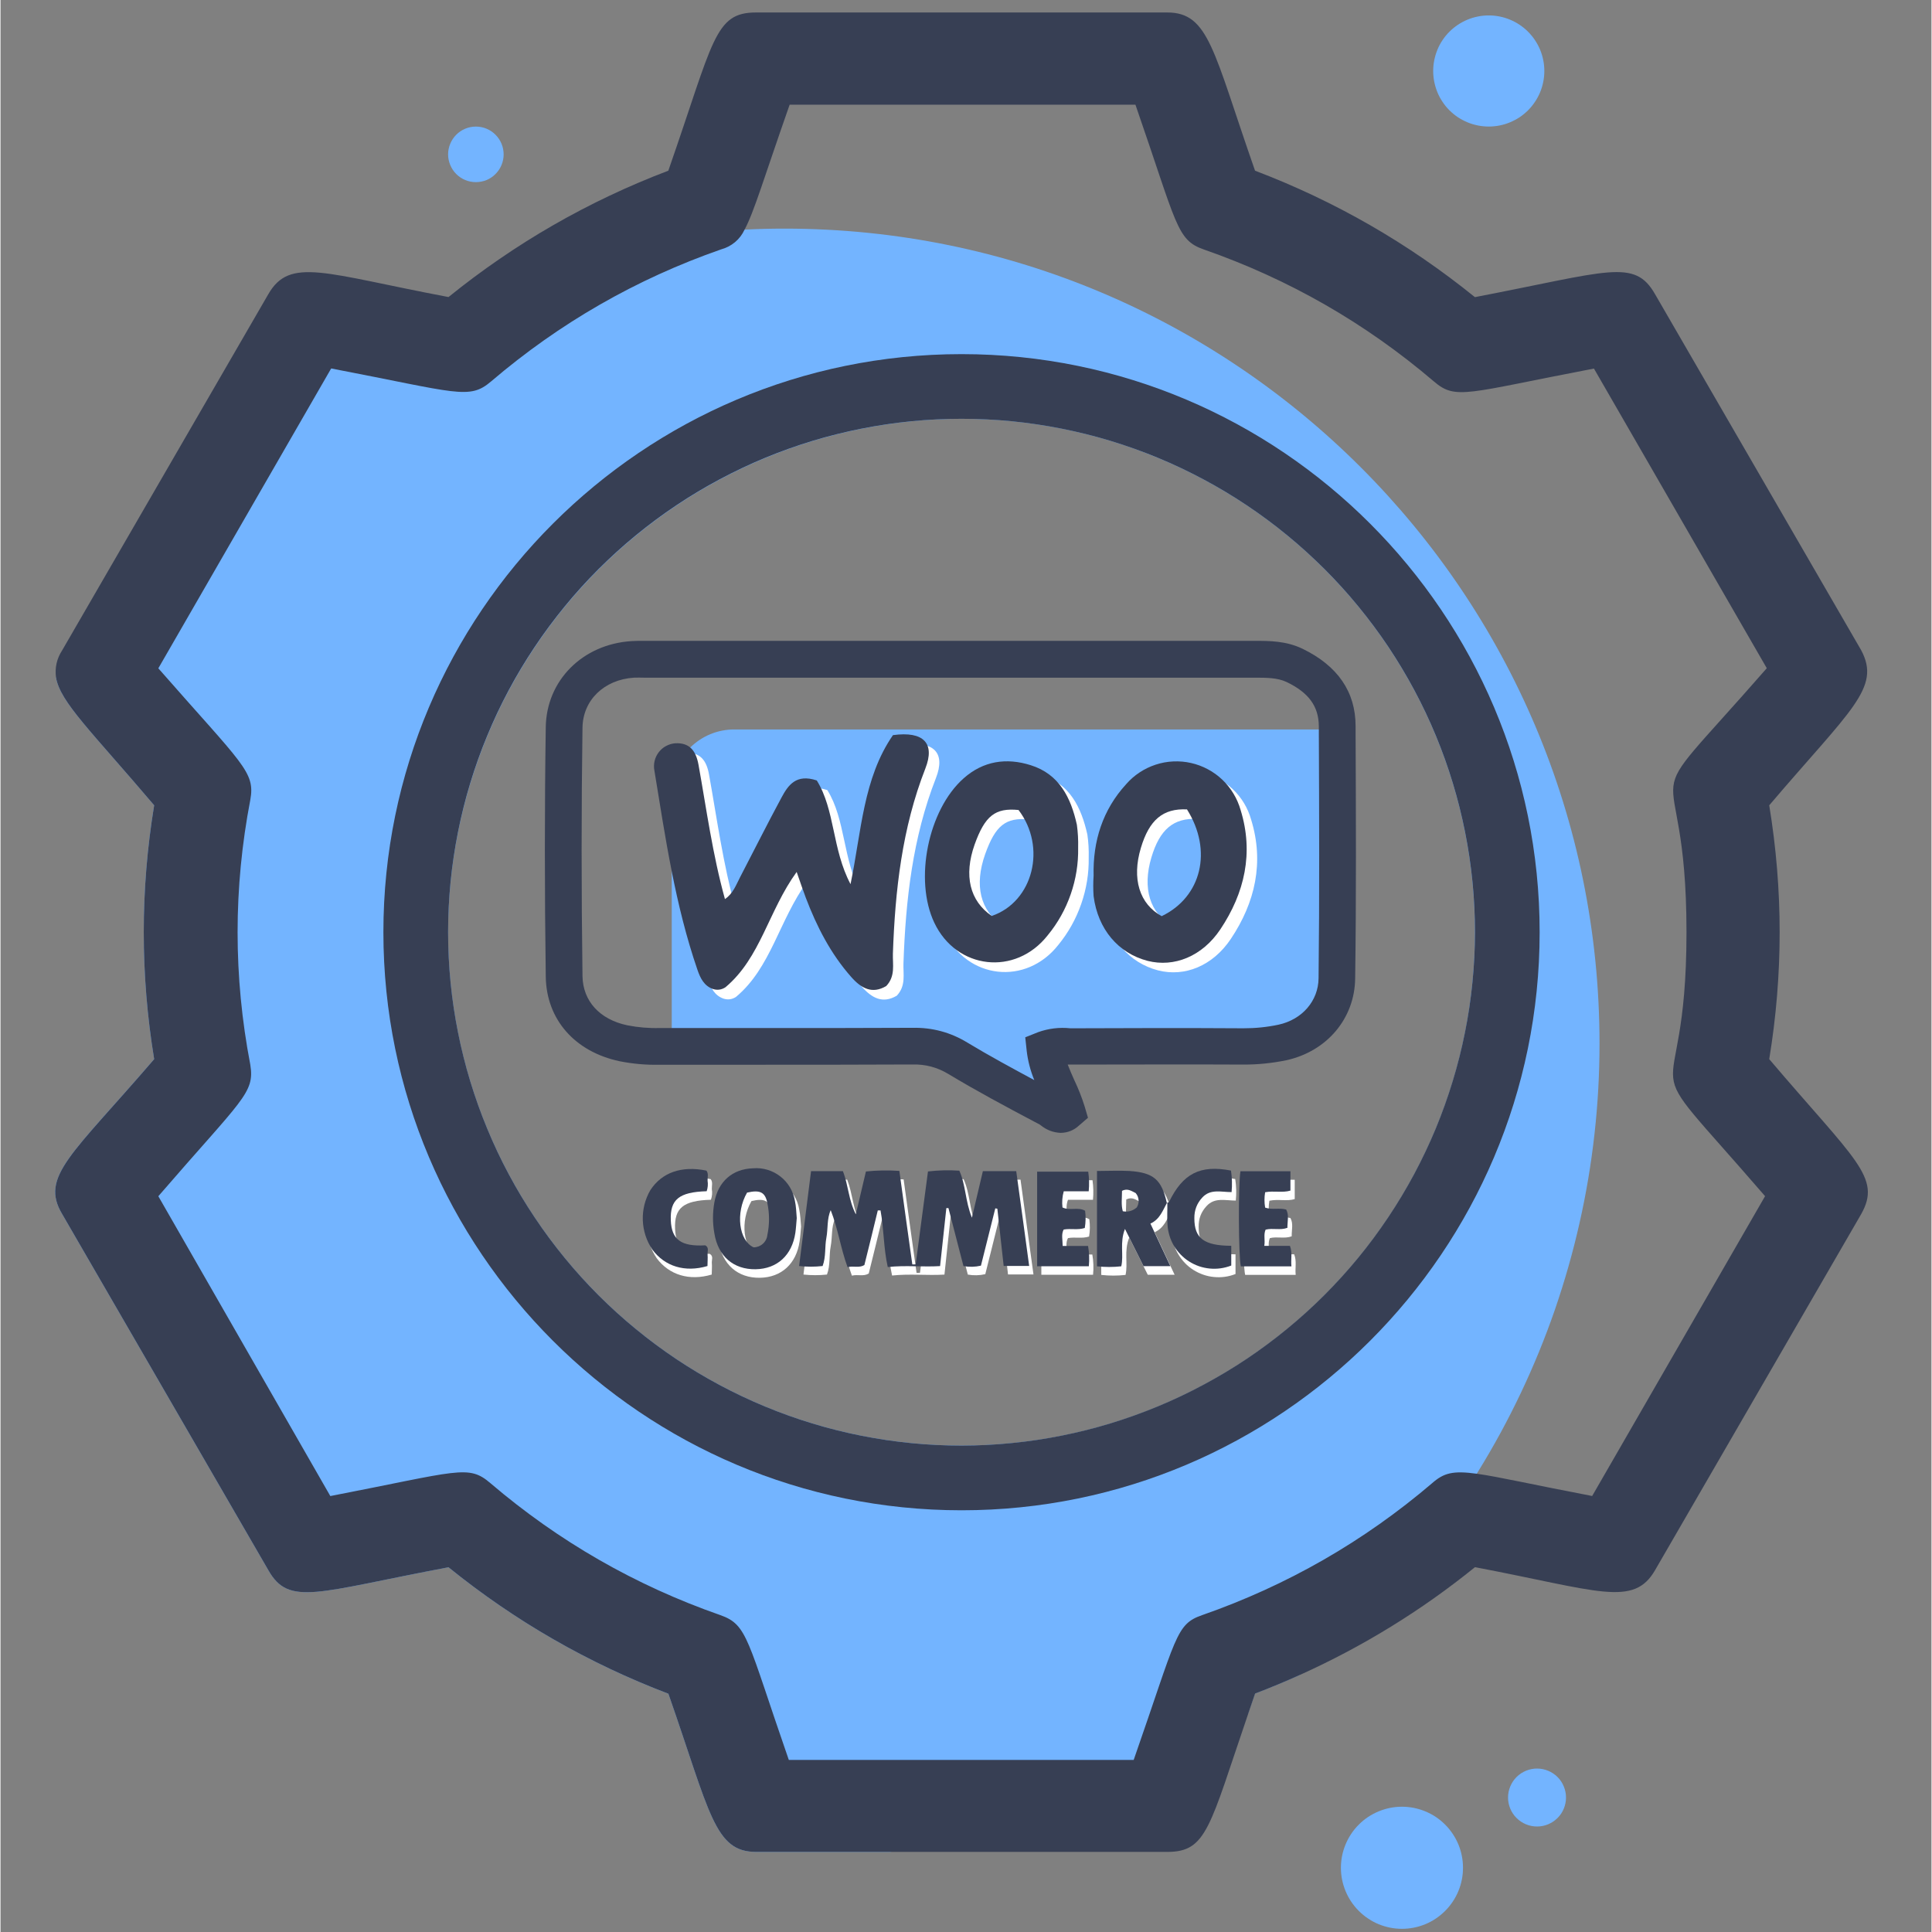
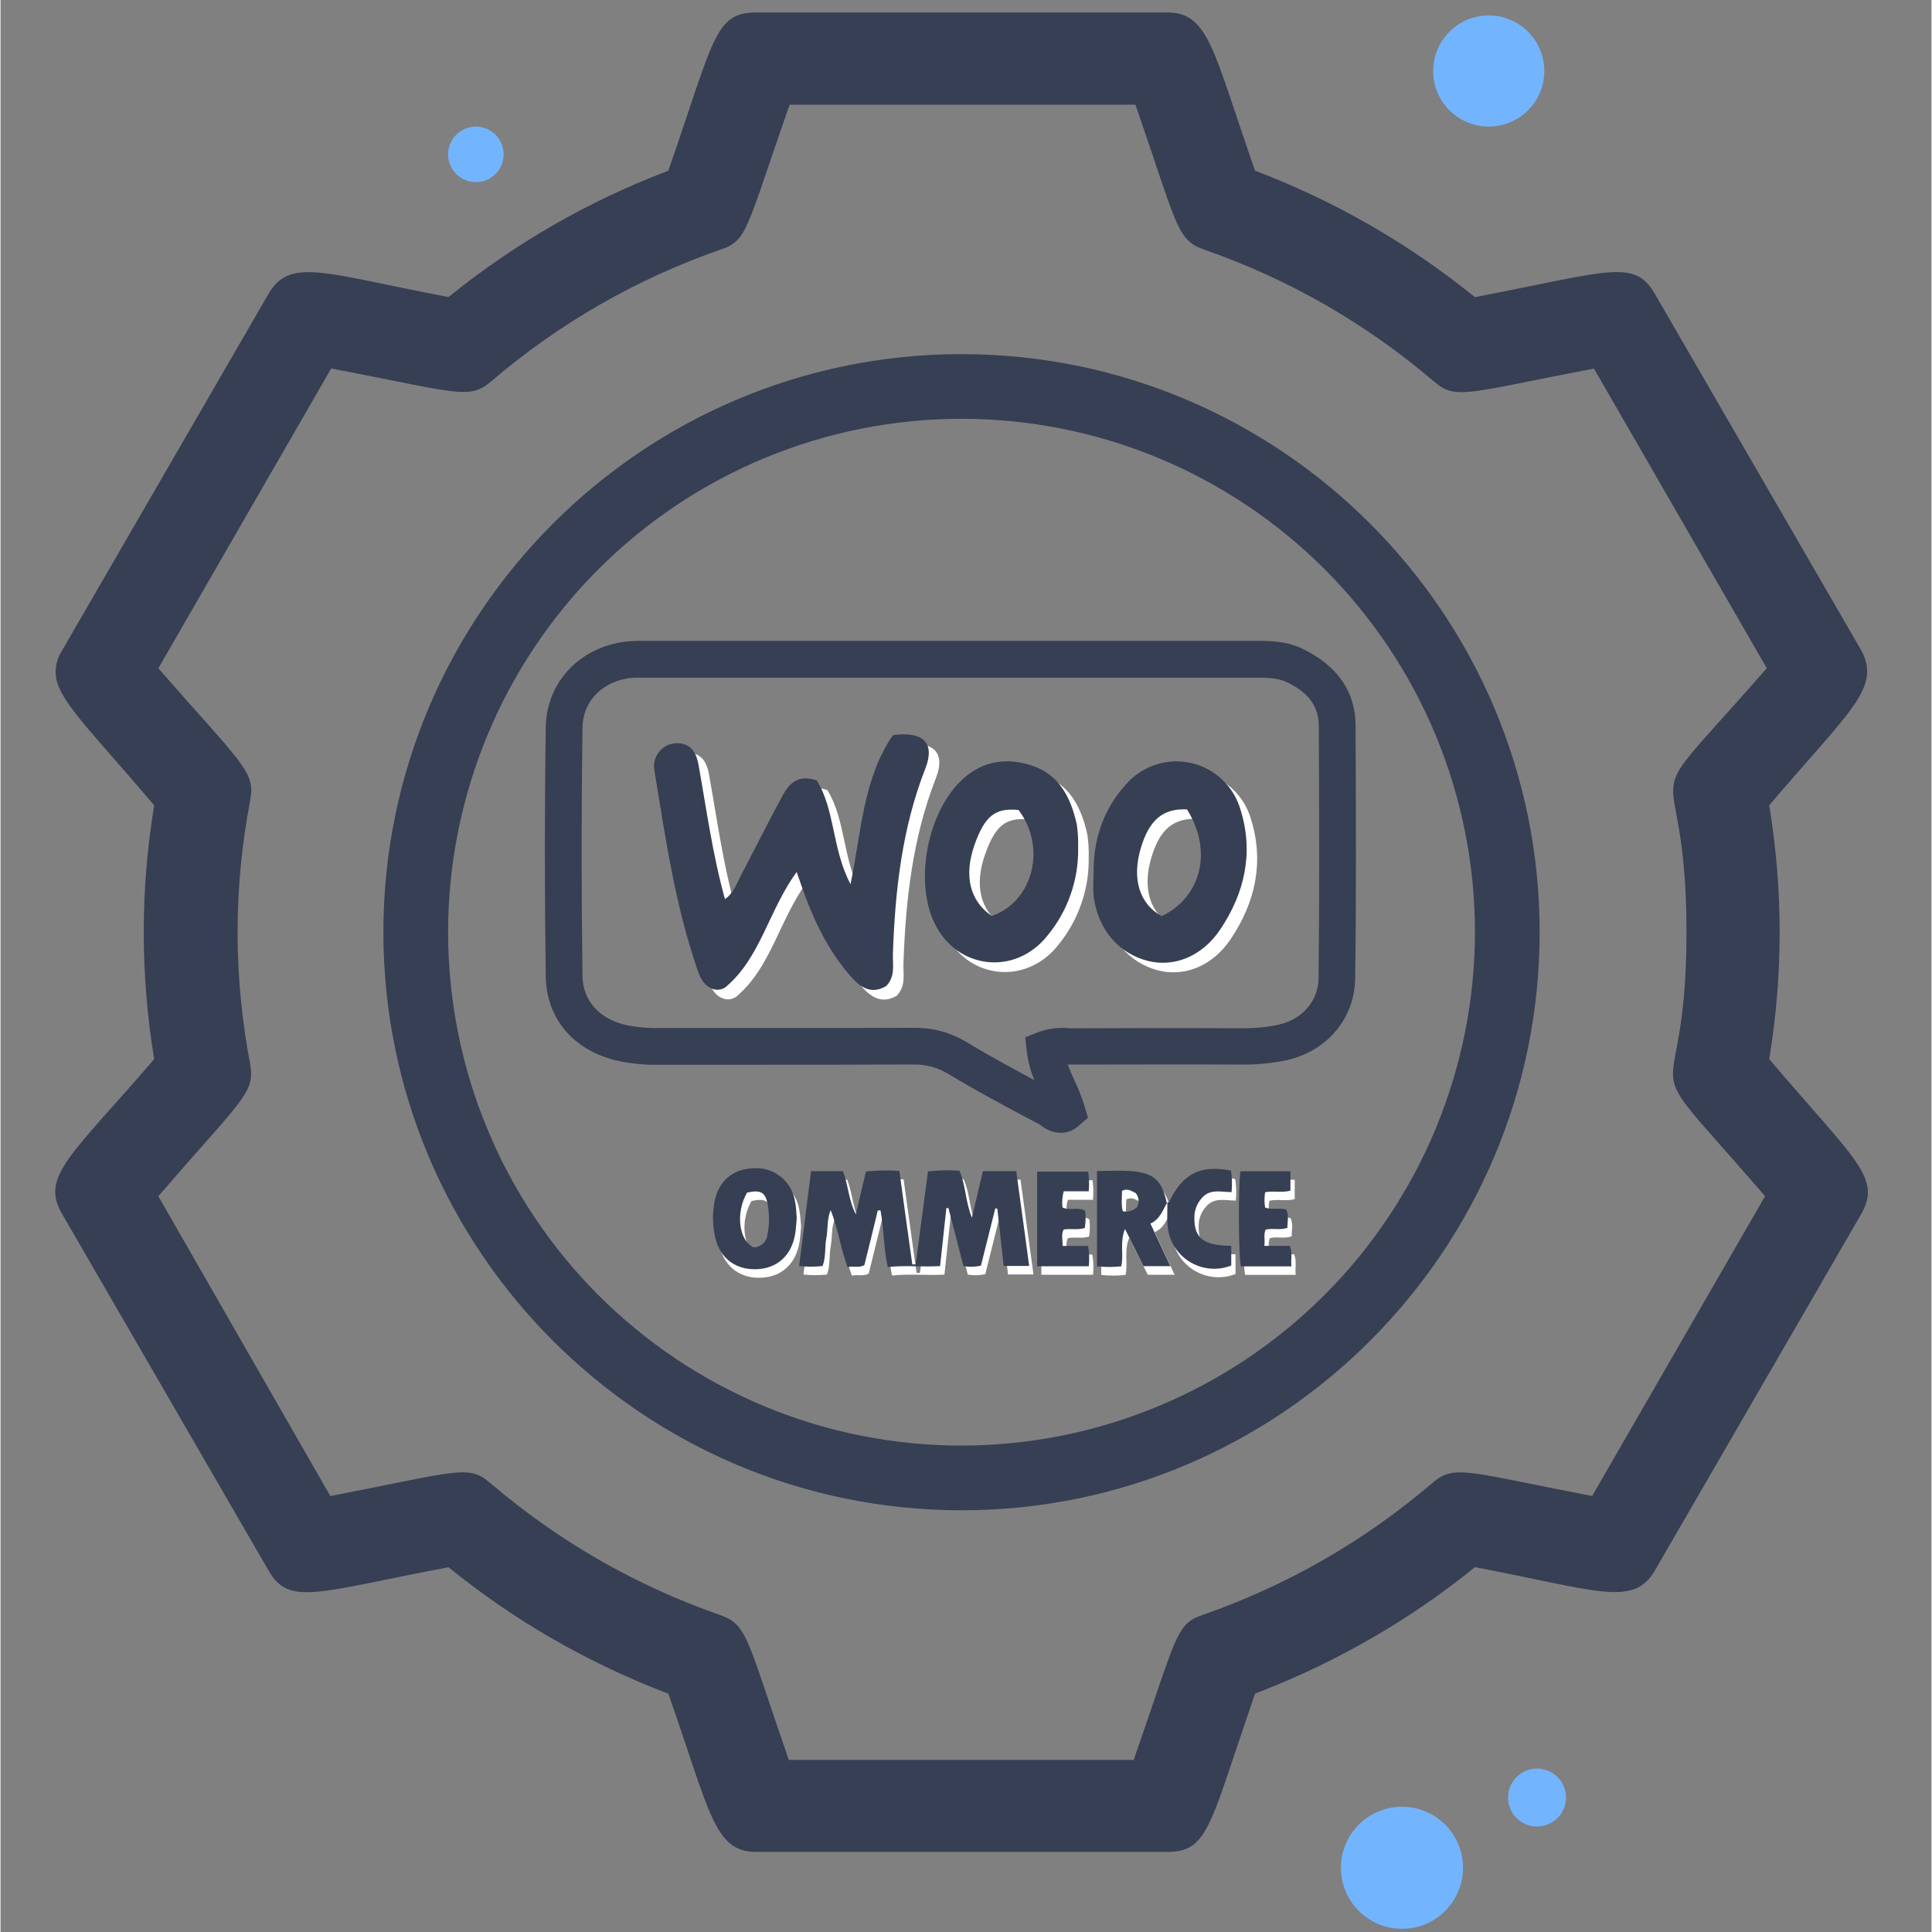
<svg xmlns="http://www.w3.org/2000/svg" width="300" viewBox="0 0 224.88 225" height="300" preserveAspectRatio="xMidYMid meet">
  <rect x="0" y="0" width="224.88" height="225" fill="#808080" stroke="none" />
  <defs>
    <clipPath id="7c357c582d">
-       <path d="M 6.371 26.047 L 186.961 26.047 L 186.961 215.945 L 6.371 215.945 Z M 6.371 26.047 " clip-rule="nonzero" />
-     </clipPath>
+       </clipPath>
    <clipPath id="9b3da25882">
      <path d="M 6.371 1.211 L 217.648 1.211 L 217.648 215.945 L 6.371 215.945 Z M 6.371 1.211 " clip-rule="nonzero" />
    </clipPath>
    <clipPath id="e8b8d35fde">
      <path d="M 166 1.211 L 179.965 1.211 L 179.965 15 L 166 15 Z M 166 1.211 " clip-rule="nonzero" />
    </clipPath>
    <clipPath id="2f2c41d302">
      <path d="M 156 210 L 170.969 210 L 170.969 224.879 L 156 224.879 Z M 156 210 " clip-rule="nonzero" />
    </clipPath>
  </defs>
  <g clip-path="url(#7c357c582d)">
    <path fill="#73b4ff" d="M 91.305 26.625 C 89.75 26.625 88.195 26.66 86.656 26.742 C 84.57 26.844 82.488 27.012 80.41 27.254 C 78.336 27.492 76.27 27.801 74.211 28.176 C 72.16 28.547 70.117 28.992 68.09 29.504 C 66.062 30.012 64.059 30.59 62.07 31.234 C 60.078 31.879 58.113 32.586 56.176 33.359 C 54.234 34.133 52.316 34.969 50.43 35.863 C 48.547 36.766 46.691 37.727 44.867 38.75 C 43.043 39.77 41.258 40.852 39.508 41.992 C 37.754 43.129 36.043 44.328 34.371 45.578 C 32.699 46.832 31.07 48.141 29.48 49.504 C 27.898 50.859 26.359 52.273 24.863 53.734 C 23.371 55.199 21.926 56.707 20.535 58.262 C 19.145 59.82 17.801 61.426 16.516 63.07 C 15.227 64.719 13.992 66.402 12.82 68.129 C 11.645 69.859 10.527 71.625 9.465 73.422 C 8.406 75.223 7.406 77.059 6.469 78.926 C 6.969 81.793 10.578 85.164 17.895 93.785 C 16.277 103.637 16.277 113.492 17.895 123.348 C 8.312 134.504 4.562 137.016 7.184 141.395 L 31.18 182.844 C 33.594 187.129 36.805 185.418 52.172 182.523 C 59.926 188.797 68.461 193.703 77.781 197.25 C 82.648 211.176 83.133 215.672 88.004 215.672 L 103.57 215.672 C 111.062 214.703 118.336 212.855 125.387 210.145 C 132.438 207.426 139.066 203.914 145.273 199.605 C 145.527 198.848 145.805 198.059 146.09 197.23 C 147.848 196.562 149.582 195.84 151.293 195.066 C 154.012 192.852 156.605 190.488 159.062 187.988 C 161.52 185.48 163.832 182.848 166 180.09 C 168.164 177.328 170.172 174.457 172.02 171.473 C 173.867 168.488 175.543 165.414 177.047 162.242 C 178.555 159.074 179.879 155.828 181.027 152.516 C 182.168 149.195 183.129 145.824 183.898 142.402 C 184.672 138.98 185.25 135.523 185.637 132.035 C 186.027 128.551 186.219 125.051 186.219 121.543 C 186.219 69.121 143.727 26.625 91.305 26.625 Z M 111.922 48.773 C 113.879 48.773 115.832 48.867 117.781 49.059 C 119.73 49.254 121.664 49.539 123.582 49.922 C 125.504 50.305 127.402 50.777 129.277 51.344 C 131.148 51.914 132.992 52.574 134.801 53.324 C 136.613 54.074 138.375 54.91 140.105 55.836 C 141.832 56.758 143.512 57.762 145.141 58.848 C 146.766 59.938 148.336 61.102 149.852 62.348 C 151.367 63.59 152.812 64.902 154.195 66.285 C 155.582 67.672 156.895 69.121 158.141 70.637 C 159.383 72.148 160.543 73.719 161.633 75.348 C 162.719 76.977 163.727 78.656 164.648 80.379 C 165.574 82.105 166.41 83.875 167.16 85.688 C 167.906 87.492 168.566 89.336 169.133 91.211 C 169.703 93.086 170.176 94.98 170.559 96.902 C 170.941 98.824 171.23 100.758 171.422 102.703 C 171.613 104.656 171.707 106.609 171.707 108.57 C 171.707 110.523 171.613 112.477 171.418 114.43 C 171.227 116.375 170.941 118.309 170.559 120.23 C 170.176 122.152 169.699 124.047 169.133 125.922 C 168.562 127.797 167.902 129.641 167.156 131.445 C 166.406 133.258 165.57 135.023 164.648 136.754 C 163.723 138.477 162.719 140.156 161.629 141.785 C 160.539 143.414 159.379 144.984 158.137 146.496 C 156.891 148.012 155.578 149.461 154.191 150.844 C 152.805 152.23 151.359 153.543 149.848 154.785 C 148.332 156.027 146.758 157.191 145.133 158.281 C 143.504 159.371 141.828 160.371 140.098 161.297 C 138.371 162.219 136.605 163.055 134.797 163.805 C 132.984 164.555 131.141 165.215 129.27 165.781 C 127.398 166.352 125.5 166.828 123.578 167.211 C 121.66 167.586 119.723 167.875 117.773 168.066 C 115.828 168.258 113.871 168.355 111.914 168.355 C 109.953 168.355 108.004 168.258 106.055 168.066 C 104.105 167.875 102.168 167.586 100.25 167.207 C 98.328 166.828 96.43 166.352 94.555 165.781 C 92.684 165.215 90.844 164.555 89.031 163.805 C 87.223 163.055 85.457 162.219 83.73 161.293 C 82 160.371 80.32 159.367 78.695 158.281 C 77.066 157.191 75.496 156.023 73.98 154.781 C 72.469 153.539 71.02 152.23 69.637 150.844 C 68.25 149.457 66.938 148.008 65.691 146.492 C 64.453 144.984 63.289 143.41 62.199 141.781 C 61.113 140.152 60.105 138.473 59.184 136.75 C 58.258 135.023 57.426 133.254 56.676 131.441 C 55.926 129.637 55.266 127.793 54.699 125.918 C 54.129 124.043 53.652 122.148 53.27 120.227 C 52.891 118.305 52.602 116.371 52.41 114.426 C 52.219 112.477 52.121 110.52 52.121 108.566 C 52.125 106.605 52.223 104.652 52.418 102.703 C 52.609 100.758 52.898 98.824 53.281 96.902 C 53.668 94.98 54.145 93.086 54.715 91.215 C 55.285 89.34 55.945 87.5 56.695 85.691 C 57.445 83.883 58.277 82.117 59.203 80.387 C 60.129 78.664 61.133 76.988 62.223 75.359 C 63.312 73.73 64.477 72.164 65.715 70.648 C 66.961 69.137 68.273 67.688 69.66 66.301 C 71.043 64.922 72.488 63.605 74.004 62.363 C 75.516 61.121 77.09 59.953 78.719 58.867 C 80.34 57.777 82.02 56.773 83.746 55.852 C 85.473 54.926 87.238 54.09 89.047 53.34 C 90.855 52.59 92.699 51.93 94.57 51.359 C 96.441 50.789 98.34 50.312 100.262 49.934 C 102.18 49.547 104.113 49.258 106.062 49.066 C 108.012 48.871 109.961 48.773 111.922 48.773 Z M 111.922 48.773 " fill-opacity="1" fill-rule="nonzero" />
  </g>
  <g clip-path="url(#9b3da25882)">
    <path fill="#373f54" d="M 205.984 123.348 C 207.602 113.492 207.602 103.637 205.984 93.785 C 215.465 82.641 219.035 80.125 216.695 75.73 L 192.699 34.281 C 190.289 30.051 187.348 31.605 171.707 34.605 C 163.957 28.332 155.422 23.422 146.102 19.879 C 141.238 5.977 140.754 1.453 135.879 1.453 L 88 1.453 C 83.125 1.453 83.074 4.668 77.773 19.879 C 68.457 23.418 59.922 28.328 52.172 34.594 C 37.711 31.859 33.699 29.883 31.18 34.273 L 7.184 75.73 C 6.547 76.707 6.309 77.773 6.469 78.926 C 6.969 81.793 10.578 85.164 17.895 93.785 C 16.277 103.637 16.277 113.492 17.895 123.348 C 8.312 134.504 4.562 137.016 7.184 141.395 L 31.18 182.844 C 33.594 187.129 36.805 185.418 52.172 182.523 C 59.926 188.797 68.461 193.703 77.781 197.25 C 82.648 211.176 83.133 215.672 88.004 215.672 L 135.887 215.672 C 140.492 215.672 140.789 212.797 145.297 199.605 C 145.547 198.848 145.824 198.059 146.109 197.23 C 147.867 196.562 149.602 195.84 151.316 195.066 C 158.652 191.758 165.453 187.578 171.715 182.512 C 186.117 185.246 190.188 187.227 192.703 182.836 L 216.699 141.383 C 219.102 137.109 215.996 135.129 205.984 123.348 Z M 196.348 108.566 C 196.348 131.699 189.168 120.398 205.5 139.305 L 185.363 174.223 C 178.445 172.902 174.477 171.984 171.938 171.633 C 169.133 171.246 168.078 171.543 166.73 172.727 C 158.766 179.52 149.836 184.641 139.949 188.094 C 136.844 189.164 137.004 190.555 131.969 204.961 L 91.805 204.961 C 86.93 190.93 87.035 189.219 83.824 188.094 C 73.938 184.641 65.012 179.52 57.051 172.727 C 54.477 170.523 53.402 171.328 38.41 174.23 L 18.379 139.312 C 28.18 127.961 29.625 127.316 29.09 123.996 C 27.117 113.715 27.117 103.43 29.09 93.152 C 29.68 89.879 28.234 89.078 18.379 77.832 L 38.508 42.91 C 53.289 45.742 54.574 46.602 57.145 44.41 C 65.105 37.617 74.031 32.492 83.918 29.043 C 84.523 28.879 85.062 28.598 85.539 28.203 C 86.016 27.801 86.387 27.316 86.648 26.75 C 87.742 24.742 88.898 20.758 91.902 12.191 L 132.172 12.191 C 137.051 26.25 136.941 27.938 140.152 29.059 C 150.039 32.508 158.969 37.629 166.934 44.426 C 169.504 46.625 170.68 45.77 185.57 42.922 L 205.699 77.82 C 189.168 96.73 196.348 85.305 196.348 108.566 Z M 196.348 108.566 " fill-opacity="1" fill-rule="nonzero" />
  </g>
  <path fill="#ffffff" d="M 94.887 137.379 L 98.602 137.379 C 99.242 139.02 99.266 140.797 100.109 142.398 L 101.281 137.418 C 102.578 137.285 103.875 137.262 105.176 137.355 C 105.68 141.066 106.184 144.652 106.684 148.242 L 107.078 148.242 C 107.547 144.648 108.027 141.047 108.504 137.414 C 109.719 137.273 110.938 137.242 112.16 137.324 C 112.914 138.988 112.84 140.871 113.629 142.801 C 114.09 140.836 114.492 139.137 114.902 137.379 L 118.789 137.379 C 119.289 141.031 119.793 144.684 120.297 148.422 L 117.332 148.422 C 117.086 146.184 116.828 143.973 116.594 141.762 L 116.355 141.711 C 115.809 143.922 115.25 146.129 114.688 148.387 C 114.012 148.543 113.336 148.559 112.652 148.438 C 112.066 146.168 111.484 143.922 110.895 141.68 L 110.652 141.68 C 110.418 143.887 110.184 146.082 109.93 148.438 C 107.926 148.562 105.914 148.324 103.832 148.547 C 103.328 146.316 103.391 144.098 102.988 141.953 L 102.676 141.953 C 102.172 144.082 101.625 146.207 101.113 148.316 C 100.484 148.688 99.852 148.387 99.152 148.562 C 98.344 146.363 98.039 144.098 97.184 141.922 C 96.738 142.926 96.887 144.082 96.684 145.141 C 96.477 146.199 96.656 147.332 96.25 148.434 C 95.336 148.531 94.422 148.531 93.512 148.434 C 93.957 144.738 94.418 141.094 94.887 137.379 Z M 94.887 137.379 " fill-opacity="1" fill-rule="nonzero" />
  <path fill="#ffffff" d="M 93.234 142.848 C 93.18 143.422 93.148 144 93.062 144.57 C 92.684 147.176 90.945 148.766 88.445 148.809 C 85.867 148.852 84.066 147.277 83.633 144.613 C 83.426 143.418 83.426 142.223 83.633 141.027 C 84.066 138.602 85.738 137.117 88.152 137.047 C 88.719 137.004 89.277 137.062 89.82 137.227 C 90.367 137.391 90.863 137.648 91.316 137.996 C 91.766 138.344 92.137 138.762 92.43 139.25 C 92.723 139.738 92.918 140.266 93.012 140.828 C 93.152 141.484 93.176 142.172 93.234 142.848 Z M 87.457 139.875 C 86.086 142.246 86.5 145.469 88.211 146.246 C 88.41 146.25 88.602 146.215 88.789 146.145 C 88.977 146.074 89.141 145.973 89.289 145.844 C 89.441 145.711 89.559 145.555 89.648 145.383 C 89.742 145.207 89.797 145.02 89.82 144.82 C 90.082 143.578 90.082 142.34 89.82 141.098 C 89.547 139.816 88.949 139.523 87.457 139.875 Z M 87.457 139.875 " fill-opacity="1" fill-rule="nonzero" />
  <path fill="#ffffff" d="M 136.367 141.031 C 135.867 141.941 135.527 142.992 134.414 143.504 L 136.734 148.457 L 133.609 148.457 L 131.449 144.125 C 130.812 145.73 131.324 147.137 131.02 148.477 C 130.078 148.582 129.137 148.582 128.191 148.477 L 128.191 137.359 C 129.488 137.359 130.703 137.293 131.953 137.359 C 134.785 137.551 135.715 138.359 136.316 141.062 Z M 132.715 139.969 C 132.25 139.73 131.758 139.348 131.102 139.691 C 131.102 140.539 130.988 141.309 131.195 142.066 C 131.809 142.18 132.352 142.031 132.824 141.621 C 132.988 141.359 133.059 141.078 133.039 140.773 C 133.02 140.469 132.91 140.199 132.715 139.961 Z M 132.715 139.969 " fill-opacity="1" fill-rule="nonzero" />
  <path fill="#ffffff" d="M 126.801 141.996 C 126.895 142.668 126.887 143.34 126.773 144.008 C 125.938 144.273 125.145 144.035 124.316 144.188 C 124.016 144.734 124.191 145.344 124.195 146.098 L 127.152 146.098 C 127.289 146.879 127.316 147.668 127.238 148.457 L 121.215 148.457 L 121.215 137.445 L 127.172 137.445 C 127.281 138.199 127.297 138.961 127.23 139.727 L 124.32 139.727 C 124.051 140.398 124.191 141.004 124.168 141.609 C 125.043 142.035 126 141.504 126.801 141.996 Z M 126.801 141.996 " fill-opacity="1" fill-rule="nonzero" />
  <path fill="#ffffff" d="M 144.898 137.395 L 150.723 137.395 L 150.723 139.645 C 149.824 139.922 148.816 139.621 147.773 139.836 C 147.668 140.434 147.668 141.027 147.773 141.625 C 148.598 141.918 149.395 141.625 150.223 141.852 C 150.582 142.5 150.359 143.211 150.371 143.98 C 149.531 144.293 148.676 143.98 147.828 144.191 C 147.562 144.785 147.793 145.383 147.672 146.078 L 150.66 146.078 C 150.977 146.91 150.746 147.66 150.836 148.469 L 144.949 148.469 C 144.668 147.297 144.633 138.969 144.898 137.395 Z M 144.898 137.395 " fill-opacity="1" fill-rule="nonzero" />
-   <path fill="#ffffff" d="M 82.828 148.434 C 80.211 149.207 77.871 148.477 76.422 146.535 C 76.078 146.027 75.809 145.48 75.617 144.898 C 75.426 144.312 75.32 143.715 75.301 143.102 C 75.277 142.484 75.34 141.879 75.492 141.281 C 75.641 140.688 75.867 140.121 76.176 139.59 C 77.52 137.535 79.801 136.727 82.703 137.32 C 82.98 137.664 82.824 138.098 82.84 138.492 C 82.91 138.91 82.875 139.32 82.734 139.723 C 79.516 139.816 78.457 140.68 78.559 143.117 C 78.652 145.367 79.762 146.172 82.574 146.016 C 83.074 146.273 82.801 146.738 82.84 147.117 C 82.879 147.492 82.828 147.945 82.828 148.434 Z M 82.828 148.434 " fill-opacity="1" fill-rule="nonzero" />
  <path fill="#ffffff" d="M 136.316 141.078 C 136.406 141.043 136.547 141.031 136.578 140.969 C 138.188 137.656 140.207 136.621 143.797 137.312 C 143.922 138.148 143.945 138.98 143.863 139.82 C 142.648 139.82 141.402 139.414 140.453 140.461 C 139.82 141.141 139.516 141.945 139.535 142.875 C 139.535 145.203 140.645 146.051 143.828 146.078 L 143.828 148.371 C 143.43 148.527 143.02 148.637 142.594 148.695 C 142.172 148.754 141.746 148.762 141.32 148.719 C 140.895 148.68 140.48 148.59 140.074 148.449 C 139.672 148.312 139.289 148.125 138.926 147.898 C 138.566 147.668 138.234 147.402 137.941 147.094 C 137.645 146.785 137.387 146.449 137.168 146.082 C 136.949 145.715 136.773 145.332 136.648 144.922 C 136.52 144.516 136.441 144.098 136.414 143.668 C 136.336 142.797 136.414 141.91 136.414 141.027 Z M 136.316 141.078 " fill-opacity="1" fill-rule="nonzero" />
  <path fill="#373f54" d="M 94.395 136.391 L 98.102 136.391 C 98.746 138.031 98.766 139.805 99.609 141.41 L 100.785 136.43 C 102.078 136.293 103.379 136.273 104.68 136.363 C 105.184 140.078 105.684 143.664 106.188 147.254 L 106.578 147.254 C 107.051 143.66 107.527 140.059 108.012 136.426 C 109.223 136.285 110.441 136.254 111.664 136.336 C 112.418 138.004 112.344 139.883 113.129 141.812 C 113.594 139.848 113.996 138.148 114.406 136.391 L 118.289 136.391 C 118.793 140.043 119.297 143.695 119.797 147.434 L 116.828 147.434 C 116.578 145.195 116.328 142.98 116.09 140.766 L 115.852 140.723 L 114.18 147.398 C 113.508 147.555 112.828 147.57 112.145 147.449 L 110.395 140.691 L 110.152 140.691 C 109.91 142.895 109.676 145.098 109.422 147.449 C 107.418 147.574 105.41 147.332 103.328 147.559 C 102.828 145.332 102.883 143.105 102.484 140.961 L 102.168 140.961 C 101.668 143.094 101.121 145.219 100.605 147.328 C 99.977 147.699 99.344 147.398 98.645 147.57 C 97.844 145.379 97.535 143.105 96.684 140.934 C 96.23 141.938 96.379 143.094 96.18 144.152 C 95.977 145.211 96.148 146.344 95.742 147.441 C 94.828 147.543 93.918 147.543 93.004 147.441 C 93.461 143.75 93.922 140.098 94.395 136.391 Z M 94.395 136.391 " fill-opacity="1" fill-rule="nonzero" />
  <path fill="#373f54" d="M 92.73 141.855 C 92.676 142.434 92.648 143.012 92.566 143.578 C 92.18 146.188 90.445 147.773 87.945 147.816 C 85.367 147.859 83.562 146.309 83.133 143.625 C 82.922 142.43 82.922 141.234 83.133 140.039 C 83.562 137.613 85.234 136.129 87.648 136.059 C 88.215 136.012 88.773 136.07 89.32 136.234 C 89.863 136.398 90.363 136.656 90.812 137.004 C 91.262 137.352 91.633 137.773 91.926 138.258 C 92.219 138.746 92.414 139.27 92.512 139.832 C 92.656 140.496 92.676 141.184 92.73 141.855 Z M 86.945 138.887 C 85.574 141.258 85.988 144.477 87.699 145.262 C 87.898 145.266 88.09 145.23 88.277 145.16 C 88.461 145.09 88.629 144.988 88.777 144.855 C 88.926 144.723 89.047 144.57 89.137 144.391 C 89.23 144.215 89.285 144.027 89.305 143.832 C 89.566 142.59 89.566 141.348 89.305 140.109 C 89.051 138.828 88.453 138.551 86.961 138.887 Z M 86.945 138.887 " fill-opacity="1" fill-rule="nonzero" />
  <path fill="#373f54" d="M 135.871 140.027 C 135.367 140.938 135.031 141.988 133.918 142.5 L 136.238 147.453 L 133.113 147.453 L 130.953 143.121 C 130.316 144.73 130.832 146.133 130.523 147.473 C 129.582 147.578 128.641 147.578 127.695 147.473 L 127.695 136.371 C 128.992 136.371 130.234 136.305 131.461 136.371 C 134.289 136.559 135.219 137.375 135.824 140.074 Z M 132.223 138.961 C 131.75 138.727 131.258 138.344 130.609 138.688 C 130.609 139.535 130.492 140.305 130.699 141.062 C 131.312 141.176 131.855 141.027 132.328 140.617 C 132.488 140.359 132.559 140.078 132.539 139.777 C 132.52 139.477 132.414 139.207 132.223 138.973 Z M 132.223 138.961 " fill-opacity="1" fill-rule="nonzero" />
  <path fill="#373f54" d="M 126.309 141.004 C 126.398 141.672 126.387 142.344 126.273 143.012 C 125.441 143.277 124.648 143.043 123.816 143.191 C 123.516 143.738 123.691 144.348 123.699 145.105 L 126.656 145.105 C 126.789 145.887 126.82 146.672 126.746 147.465 L 120.723 147.465 L 120.723 136.453 L 126.676 136.453 C 126.785 137.215 126.805 137.977 126.73 138.738 L 123.824 138.738 C 123.652 139.355 123.602 139.984 123.676 140.621 C 124.551 141.031 125.5 140.531 126.309 141.004 Z M 126.309 141.004 " fill-opacity="1" fill-rule="nonzero" />
  <path fill="#373f54" d="M 144.402 136.406 L 150.223 136.406 L 150.223 138.656 C 149.324 138.934 148.32 138.656 147.277 138.848 C 147.176 139.441 147.176 140.039 147.277 140.637 C 148.102 140.926 148.898 140.637 149.73 140.863 C 150.082 141.508 149.867 142.223 149.871 142.992 C 149.035 143.305 148.184 142.992 147.332 143.203 C 147.07 143.797 147.297 144.395 147.18 145.09 L 150.164 145.09 C 150.48 145.922 150.25 146.668 150.34 147.48 L 144.445 147.48 C 144.172 146.309 144.137 137.98 144.402 136.406 Z M 144.402 136.406 " fill-opacity="1" fill-rule="nonzero" />
-   <path fill="#373f54" d="M 82.332 147.441 C 79.715 148.219 77.375 147.488 75.926 145.543 C 75.582 145.039 75.312 144.492 75.121 143.91 C 74.93 143.324 74.824 142.727 74.801 142.109 C 74.781 141.496 74.844 140.891 74.992 140.293 C 75.145 139.695 75.371 139.133 75.68 138.602 C 77.023 136.547 79.309 135.738 82.207 136.328 C 82.484 136.676 82.328 137.109 82.344 137.504 C 82.41 137.926 82.375 138.332 82.238 138.73 C 79.02 138.828 77.961 139.691 78.062 142.129 C 78.156 144.379 79.266 145.188 82.078 145.031 C 82.555 145.289 82.309 145.75 82.344 146.129 C 82.379 146.504 82.332 146.957 82.332 147.441 Z M 82.332 147.441 " fill-opacity="1" fill-rule="nonzero" />
  <path fill="#373f54" d="M 135.824 140.086 C 135.91 140.051 136.051 140.043 136.086 139.977 C 137.699 136.664 139.711 135.633 143.301 136.324 C 143.426 137.16 143.449 137.996 143.371 138.832 C 142.152 138.832 140.906 138.426 139.957 139.465 C 139.324 140.148 139.02 140.957 139.035 141.887 C 139.035 144.211 140.145 145.066 143.332 145.086 L 143.332 147.383 C 142.934 147.539 142.52 147.648 142.098 147.707 C 141.672 147.766 141.25 147.773 140.824 147.734 C 140.395 147.691 139.98 147.602 139.574 147.465 C 139.172 147.324 138.789 147.141 138.426 146.91 C 138.066 146.684 137.738 146.414 137.441 146.105 C 137.141 145.801 136.883 145.465 136.664 145.098 C 136.445 144.73 136.273 144.344 136.145 143.934 C 136.02 143.523 135.938 143.105 135.91 142.68 C 135.836 141.805 135.91 140.922 135.887 140.039 Z M 135.824 140.086 " fill-opacity="1" fill-rule="nonzero" />
-   <path fill="#73b4ff" d="M 85.457 84.953 C 84.98 84.949 84.504 84.996 84.035 85.09 C 83.566 85.18 83.109 85.32 82.668 85.5 C 82.227 85.684 81.805 85.906 81.41 86.172 C 81.012 86.438 80.641 86.738 80.305 87.074 C 79.965 87.41 79.664 87.777 79.402 88.176 C 79.137 88.574 78.91 88.992 78.727 89.434 C 78.543 89.875 78.406 90.332 78.312 90.801 C 78.219 91.27 78.172 91.742 78.172 92.223 L 78.172 121.793 L 109.609 121.793 L 123.359 129.859 L 122.289 121.793 L 148.793 121.793 C 149.273 121.793 149.746 121.746 150.219 121.652 C 150.688 121.559 151.145 121.422 151.586 121.238 C 152.031 121.055 152.449 120.832 152.844 120.562 C 153.242 120.297 153.613 119.996 153.953 119.656 C 154.293 119.316 154.594 118.949 154.859 118.551 C 155.125 118.152 155.352 117.73 155.535 117.289 C 155.719 116.848 155.859 116.391 155.953 115.922 C 156.047 115.453 156.094 114.977 156.094 114.5 L 156.094 84.953 Z M 85.457 84.953 " fill-opacity="1" fill-rule="nonzero" />
  <path fill="#373f54" d="M 157.812 85.41 L 157.812 84.57 C 157.812 80.551 155.715 77.539 151.633 75.555 C 149.719 74.637 147.797 74.633 146.074 74.633 L 74.781 74.633 C 74.359 74.633 73.918 74.633 73.469 74.664 C 67.773 75.035 63.582 79.25 63.5 84.676 C 63.359 94.012 63.359 103.781 63.5 113.746 C 63.57 118.711 66.867 122.488 72.113 123.594 C 73.648 123.898 75.203 124.035 76.77 124 L 86.566 124 C 93.836 124 99.898 124 106.148 123.969 L 106.207 123.969 C 107.707 123.93 109.098 124.297 110.383 125.074 C 113.672 127.059 117.094 128.883 120.426 130.648 L 121.008 130.953 C 121.039 130.973 121.066 130.992 121.094 131.016 L 121.168 131.07 C 121.84 131.609 122.605 131.895 123.461 131.934 C 124.289 131.922 125.004 131.633 125.609 131.07 L 126.645 130.176 L 126.258 128.859 C 125.93 127.805 125.523 126.777 125.047 125.777 C 124.773 125.16 124.508 124.566 124.285 123.98 L 125.238 123.98 C 131.828 123.98 138.293 123.945 144.707 123.98 C 146.395 123.988 148.07 123.82 149.727 123.48 C 154.477 122.445 157.711 118.609 157.762 113.941 C 157.898 104.379 157.852 94.734 157.812 85.41 Z M 120.848 120.203 L 119.34 120.805 L 119.512 122.41 C 119.652 123.574 119.945 124.703 120.395 125.789 C 117.883 124.434 115.148 122.961 112.598 121.418 C 110.637 120.223 108.508 119.652 106.211 119.699 L 106.133 119.699 C 99.605 119.734 93.141 119.73 86.551 119.723 L 76.766 119.723 C 75.496 119.758 74.242 119.652 72.996 119.406 C 69.773 118.727 67.824 116.578 67.777 113.68 C 67.641 103.762 67.641 94.031 67.777 84.734 C 67.828 81.539 70.289 79.152 73.762 78.922 C 74.145 78.898 74.551 78.922 74.953 78.922 L 146.059 78.922 C 147.422 78.922 148.707 78.922 149.777 79.426 C 152.363 80.668 153.52 82.266 153.531 84.602 L 153.531 85.445 C 153.57 94.758 153.613 104.395 153.5 113.926 C 153.473 116.559 151.598 118.734 148.832 119.336 C 147.484 119.621 146.117 119.758 144.742 119.754 C 138.242 119.715 131.812 119.723 125.223 119.754 C 125.078 119.754 124.887 119.754 124.723 119.754 L 124.59 119.754 C 123.312 119.621 122.062 119.77 120.848 120.203 Z M 120.848 120.203 " fill-opacity="1" fill-rule="nonzero" />
  <path fill="#ffffff" d="M 108.938 90.613 C 110.078 87.695 108.746 86.246 105.156 86.738 C 101.688 91.758 101.484 97.969 100.223 104.094 C 98.059 100.004 98.426 95.449 96.293 92.016 C 93.879 91.211 92.941 92.578 92.176 94.023 C 90.523 97.082 88.969 100.195 87.355 103.27 C 86.891 104.164 86.559 105.176 85.594 105.832 C 84.141 100.578 83.441 95.363 82.512 90.195 C 82.227 88.59 81.508 87.594 79.797 87.684 C 79.418 87.715 79.059 87.824 78.727 88.008 C 78.391 88.191 78.105 88.434 77.875 88.738 C 77.645 89.043 77.484 89.383 77.398 89.754 C 77.312 90.125 77.305 90.5 77.379 90.875 C 78.66 98.699 79.797 106.555 82.398 114.094 C 82.73 115.051 83.16 115.93 84.188 116.297 C 84.707 116.465 85.195 116.395 85.652 116.102 C 89.754 112.664 90.641 107.223 93.941 102.672 C 94.406 103.992 94.684 104.832 95 105.66 C 96.285 109.02 97.898 112.188 100.305 114.91 C 101.48 116.242 102.742 116.918 104.375 115.961 C 105.469 114.809 105.113 113.449 105.156 112.191 C 105.414 104.816 106.219 97.551 108.938 90.613 Z M 108.938 90.613 " fill-opacity="1" fill-rule="nonzero" />
  <path fill="#ffffff" d="M 121.199 90.23 C 118.375 89.348 115.676 89.73 113.391 91.773 C 109.254 95.438 107.609 103.582 109.973 108.582 C 112.559 114.043 119.422 114.832 123.188 110.047 C 124.359 108.617 125.25 107.023 125.859 105.27 C 126.469 103.52 126.762 101.715 126.73 99.863 C 126.754 98.969 126.703 98.078 126.574 97.191 C 125.867 94.031 124.535 91.281 121.199 90.23 Z M 116.68 107.805 C 114.09 106.039 113.387 103.098 114.672 99.473 C 115.867 96.125 117.066 95.176 119.781 95.426 C 123.098 99.77 121.496 106.133 116.672 107.793 Z M 116.68 107.805 " fill-opacity="1" fill-rule="nonzero" />
  <path fill="#ffffff" d="M 132.312 92.438 C 129.586 95.422 128.43 99.07 128.523 103.094 C 128.473 103.891 128.473 104.684 128.523 105.48 C 129.027 109.328 131.398 112.121 134.816 113.012 C 137.895 113.797 141.168 112.508 143.285 109.34 C 146.117 105.105 147.184 100.438 145.645 95.449 C 145.453 94.773 145.184 94.141 144.82 93.539 C 144.461 92.938 144.023 92.398 143.516 91.914 C 143.008 91.434 142.445 91.027 141.828 90.695 C 141.211 90.363 140.559 90.121 139.879 89.969 C 139.195 89.812 138.504 89.754 137.805 89.785 C 137.105 89.816 136.422 89.941 135.758 90.16 C 135.09 90.379 134.465 90.68 133.883 91.066 C 133.297 91.453 132.773 91.91 132.312 92.438 Z M 136.473 107.805 C 133.859 106.391 132.957 103.445 134.031 99.859 C 135 96.602 136.598 95.23 139.402 95.371 C 142.438 100.191 141.09 105.59 136.473 107.805 Z M 136.473 107.805 " fill-opacity="1" fill-rule="nonzero" />
  <path fill="#373f54" d="M 107.711 89.488 C 108.852 86.574 107.52 85.121 103.934 85.613 C 100.461 90.633 100.262 96.844 98.992 102.969 C 96.832 98.879 97.199 94.324 95.062 90.891 C 92.648 90.086 91.719 91.453 90.945 92.898 C 89.293 95.957 87.742 99.07 86.137 102.145 C 85.668 103.039 85.332 104.051 84.367 104.707 C 82.914 99.453 82.219 94.238 81.289 89.07 C 80.996 87.465 80.281 86.473 78.57 86.562 C 78.188 86.594 77.832 86.703 77.496 86.887 C 77.16 87.066 76.879 87.312 76.648 87.617 C 76.418 87.922 76.258 88.258 76.172 88.629 C 76.086 89 76.078 89.375 76.152 89.75 C 77.434 97.574 78.574 105.43 81.172 112.965 C 81.504 113.926 81.938 114.805 82.957 115.176 C 83.477 115.344 83.969 115.273 84.426 114.977 C 88.523 111.539 89.418 106.098 92.719 101.547 C 93.184 102.867 93.461 103.707 93.777 104.535 C 95.055 107.898 96.668 111.062 99.078 113.785 C 100.258 115.121 101.516 115.797 103.148 114.836 C 104.242 113.684 103.887 112.324 103.926 111.066 C 104.184 103.691 104.992 96.426 107.711 89.488 Z M 107.711 89.488 " fill-opacity="1" fill-rule="nonzero" />
  <path fill="#373f54" d="M 119.973 89.113 C 117.152 88.223 114.453 88.609 112.16 90.648 C 108.027 94.312 106.379 102.457 108.746 107.453 C 111.332 112.918 118.195 113.711 121.957 108.922 C 123.137 107.488 124.027 105.891 124.637 104.137 C 125.246 102.379 125.535 100.578 125.5 98.719 C 125.523 97.824 125.473 96.934 125.352 96.047 C 124.656 92.906 123.312 90.156 119.973 89.113 Z M 115.457 106.688 C 112.871 104.918 112.16 101.98 113.445 98.352 C 114.645 95.004 115.844 94.059 118.559 94.332 C 121.852 98.648 120.27 105.012 115.445 106.668 Z M 115.457 106.688 " fill-opacity="1" fill-rule="nonzero" />
  <path fill="#373f54" d="M 131.09 91.328 C 128.355 94.312 127.203 97.961 127.301 101.984 C 127.246 102.781 127.246 103.574 127.301 104.371 C 127.801 108.223 130.176 111.012 133.59 111.902 C 136.668 112.684 139.941 111.398 142.059 108.234 C 144.895 103.992 145.961 99.324 144.422 94.336 C 144.23 93.668 143.957 93.031 143.594 92.43 C 143.234 91.828 142.801 91.289 142.293 90.805 C 141.785 90.324 141.223 89.914 140.602 89.586 C 139.984 89.254 139.336 89.012 138.652 88.859 C 137.973 88.703 137.281 88.645 136.582 88.676 C 135.879 88.707 135.199 88.832 134.531 89.051 C 133.867 89.27 133.238 89.57 132.656 89.957 C 132.07 90.344 131.547 90.801 131.09 91.328 Z M 135.242 106.703 C 132.637 105.281 131.727 102.336 132.805 98.75 C 133.777 95.492 135.371 94.125 138.176 94.262 C 141.195 99.066 139.859 104.465 135.242 106.688 Z M 135.242 106.703 " fill-opacity="1" fill-rule="nonzero" />
  <path fill="#373f54" d="M 111.922 41.242 C 74.797 41.242 44.59 71.441 44.59 108.566 C 44.59 145.684 74.797 175.887 111.922 175.887 C 149.043 175.887 179.246 145.684 179.246 108.566 C 179.246 71.441 149.039 41.242 111.922 41.242 Z M 111.922 168.355 C 109.961 168.355 108.012 168.258 106.059 168.066 C 104.109 167.875 102.176 167.586 100.258 167.207 C 98.336 166.828 96.438 166.352 94.562 165.781 C 92.691 165.215 90.848 164.555 89.039 163.805 C 87.227 163.055 85.461 162.219 83.734 161.293 C 82.008 160.371 80.328 159.367 78.703 158.281 C 77.074 157.191 75.504 156.027 73.988 154.781 C 72.473 153.539 71.027 152.23 69.641 150.844 C 68.254 149.457 66.941 148.008 65.699 146.492 C 64.461 144.984 63.293 143.41 62.207 141.781 C 61.117 140.152 60.109 138.473 59.188 136.75 C 58.262 135.023 57.43 133.254 56.68 131.441 C 55.93 129.637 55.273 127.793 54.703 125.918 C 54.133 124.043 53.66 122.148 53.277 120.227 C 52.895 118.309 52.605 116.371 52.414 114.426 C 52.223 112.477 52.125 110.52 52.125 108.566 C 52.125 106.605 52.223 104.652 52.414 102.703 C 52.605 100.754 52.895 98.82 53.277 96.898 C 53.66 94.977 54.133 93.082 54.703 91.207 C 55.273 89.332 55.93 87.488 56.68 85.684 C 57.43 83.871 58.262 82.105 59.188 80.375 C 60.109 78.652 61.117 76.973 62.207 75.344 C 63.293 73.715 64.461 72.148 65.699 70.633 C 66.941 69.117 68.254 67.668 69.641 66.281 C 71.027 64.902 72.473 63.586 73.988 62.344 C 75.504 61.102 77.074 59.934 78.703 58.848 C 80.328 57.758 82.008 56.754 83.734 55.832 C 85.461 54.91 87.227 54.07 89.039 53.32 C 90.848 52.57 92.691 51.914 94.562 51.344 C 96.438 50.773 98.336 50.305 100.258 49.922 C 102.176 49.539 104.109 49.254 106.059 49.059 C 108.012 48.867 109.961 48.773 111.922 48.773 C 113.879 48.773 115.836 48.867 117.781 49.059 C 119.73 49.254 121.664 49.539 123.582 49.922 C 125.504 50.305 127.402 50.773 129.277 51.344 C 131.148 51.914 132.992 52.57 134.801 53.32 C 136.613 54.07 138.379 54.91 140.105 55.832 C 141.832 56.754 143.512 57.758 145.141 58.848 C 146.766 59.934 148.34 61.102 149.852 62.344 C 151.367 63.586 152.812 64.902 154.199 66.281 C 155.586 67.668 156.898 69.117 158.141 70.633 C 159.383 72.148 160.547 73.715 161.637 75.344 C 162.723 76.973 163.73 78.652 164.652 80.375 C 165.578 82.105 166.414 83.871 167.164 85.684 C 167.91 87.488 168.57 89.332 169.137 91.207 C 169.707 93.082 170.18 94.977 170.562 96.898 C 170.945 98.82 171.234 100.754 171.426 102.703 C 171.617 104.652 171.715 106.605 171.715 108.566 C 171.711 110.52 171.613 112.473 171.418 114.422 C 171.227 116.367 170.938 118.305 170.551 120.223 C 170.168 122.145 169.691 124.039 169.121 125.91 C 168.551 127.785 167.891 129.629 167.145 131.434 C 166.395 133.242 165.555 135.008 164.633 136.738 C 163.707 138.461 162.703 140.137 161.613 141.766 C 160.523 143.395 159.363 144.965 158.121 146.477 C 156.879 147.988 155.562 149.438 154.18 150.824 C 152.793 152.207 151.348 153.52 149.832 154.762 C 148.32 156.004 146.75 157.168 145.125 158.258 C 143.496 159.348 141.82 160.348 140.09 161.273 C 138.363 162.199 136.602 163.035 134.793 163.785 C 132.98 164.535 131.141 165.195 129.27 165.766 C 127.398 166.336 125.5 166.812 123.578 167.195 C 121.66 167.578 119.727 167.867 117.777 168.059 C 115.832 168.254 113.879 168.352 111.922 168.355 Z M 111.922 168.355 " fill-opacity="1" fill-rule="nonzero" />
  <g clip-path="url(#e8b8d35fde)">
    <path fill="#73b4ff" d="M 179.793 8.266 C 179.793 8.691 179.75 9.113 179.668 9.531 C 179.586 9.949 179.461 10.352 179.301 10.746 C 179.137 11.137 178.938 11.512 178.699 11.863 C 178.465 12.219 178.195 12.547 177.895 12.848 C 177.594 13.148 177.27 13.414 176.914 13.652 C 176.562 13.883 176.188 14.082 175.793 14.246 C 175.402 14.41 174.996 14.531 174.586 14.613 C 174.168 14.695 173.746 14.738 173.32 14.738 C 172.895 14.738 172.473 14.695 172.059 14.613 C 171.641 14.531 171.234 14.41 170.844 14.246 C 170.449 14.082 170.078 13.883 169.723 13.652 C 169.371 13.414 169.043 13.148 168.742 12.848 C 168.441 12.547 168.172 12.219 167.938 11.863 C 167.699 11.512 167.5 11.137 167.34 10.746 C 167.18 10.352 167.059 9.949 166.973 9.531 C 166.891 9.113 166.848 8.691 166.848 8.266 C 166.848 7.844 166.891 7.422 166.973 7.004 C 167.059 6.586 167.18 6.188 167.34 5.793 C 167.5 5.398 167.699 5.027 167.938 4.672 C 168.172 4.32 168.441 3.992 168.742 3.691 C 169.043 3.391 169.371 3.125 169.723 2.887 C 170.078 2.652 170.449 2.453 170.844 2.289 C 171.234 2.125 171.641 2.004 172.059 1.922 C 172.473 1.836 172.895 1.797 173.32 1.797 C 173.746 1.797 174.168 1.836 174.586 1.922 C 174.996 2.004 175.402 2.125 175.793 2.289 C 176.188 2.453 176.562 2.652 176.914 2.887 C 177.27 3.125 177.594 3.391 177.895 3.691 C 178.195 3.992 178.465 4.32 178.699 4.672 C 178.938 5.027 179.137 5.398 179.301 5.793 C 179.461 6.188 179.586 6.586 179.668 7.004 C 179.75 7.422 179.793 7.844 179.793 8.266 Z M 179.793 8.266 " fill-opacity="1" fill-rule="nonzero" />
  </g>
  <path fill="#73b4ff" d="M 58.594 17.98 C 58.594 18.406 58.512 18.82 58.348 19.215 C 58.184 19.613 57.949 19.961 57.645 20.266 C 57.348 20.57 56.996 20.805 56.602 20.969 C 56.203 21.129 55.793 21.211 55.363 21.211 C 54.934 21.211 54.52 21.129 54.125 20.969 C 53.727 20.805 53.379 20.57 53.074 20.266 C 52.77 19.961 52.539 19.613 52.375 19.215 C 52.211 18.82 52.125 18.406 52.125 17.98 C 52.125 17.551 52.211 17.137 52.375 16.742 C 52.539 16.344 52.77 15.996 53.074 15.691 C 53.379 15.387 53.727 15.152 54.125 14.988 C 54.52 14.824 54.934 14.742 55.363 14.742 C 55.793 14.742 56.203 14.824 56.602 14.988 C 56.996 15.152 57.348 15.387 57.645 15.691 C 57.949 15.996 58.184 16.344 58.348 16.742 C 58.512 17.137 58.594 17.551 58.594 17.98 Z M 58.594 17.98 " fill-opacity="1" fill-rule="nonzero" />
  <g clip-path="url(#2f2c41d302)">
    <path fill="#73b4ff" d="M 170.32 217.52 C 170.32 217.988 170.277 218.449 170.184 218.906 C 170.094 219.363 169.961 219.809 169.781 220.238 C 169.602 220.672 169.383 221.082 169.121 221.469 C 168.863 221.855 168.57 222.215 168.238 222.547 C 167.906 222.875 167.547 223.172 167.164 223.43 C 166.777 223.691 166.367 223.91 165.934 224.09 C 165.504 224.266 165.059 224.402 164.602 224.492 C 164.141 224.586 163.68 224.629 163.211 224.629 C 162.746 224.629 162.281 224.586 161.824 224.492 C 161.367 224.402 160.922 224.266 160.492 224.09 C 160.059 223.91 159.652 223.691 159.266 223.43 C 158.875 223.172 158.516 222.875 158.188 222.547 C 157.855 222.215 157.562 221.855 157.301 221.469 C 157.043 221.082 156.824 220.672 156.645 220.238 C 156.465 219.809 156.332 219.363 156.238 218.906 C 156.148 218.449 156.102 217.988 156.102 217.52 C 156.102 217.055 156.148 216.59 156.238 216.133 C 156.332 215.676 156.465 215.23 156.645 214.797 C 156.824 214.367 157.043 213.957 157.301 213.57 C 157.562 213.18 157.855 212.82 158.188 212.492 C 158.516 212.16 158.875 211.867 159.266 211.605 C 159.652 211.348 160.059 211.133 160.492 210.953 C 160.922 210.773 161.367 210.641 161.824 210.547 C 162.281 210.457 162.746 210.41 163.211 210.41 C 163.68 210.41 164.141 210.457 164.602 210.547 C 165.059 210.641 165.504 210.773 165.934 210.953 C 166.367 211.133 166.777 211.348 167.164 211.605 C 167.547 211.867 167.906 212.16 168.238 212.492 C 168.57 212.82 168.863 213.18 169.121 213.57 C 169.383 213.957 169.602 214.367 169.781 214.797 C 169.961 215.23 170.094 215.676 170.184 216.133 C 170.277 216.59 170.32 217.055 170.32 217.52 Z M 170.32 217.52 " fill-opacity="1" fill-rule="nonzero" />
  </g>
  <path fill="#73b4ff" d="M 182.316 209.34 C 182.316 209.789 182.23 210.219 182.059 210.633 C 181.891 211.047 181.648 211.406 181.332 211.723 C 181.012 212.039 180.648 212.285 180.234 212.457 C 179.82 212.629 179.391 212.715 178.941 212.715 C 178.496 212.715 178.066 212.629 177.652 212.457 C 177.238 212.285 176.871 212.039 176.555 211.723 C 176.238 211.406 175.996 211.047 175.824 210.633 C 175.652 210.219 175.566 209.789 175.566 209.34 C 175.566 208.895 175.652 208.465 175.824 208.051 C 175.996 207.637 176.238 207.27 176.555 206.953 C 176.871 206.637 177.238 206.395 177.652 206.223 C 178.066 206.051 178.496 205.965 178.941 205.965 C 179.391 205.965 179.82 206.051 180.234 206.223 C 180.648 206.395 181.012 206.637 181.332 206.953 C 181.648 207.27 181.891 207.637 182.059 208.051 C 182.23 208.465 182.316 208.895 182.316 209.34 Z M 182.316 209.34 " fill-opacity="1" fill-rule="nonzero" />
</svg>